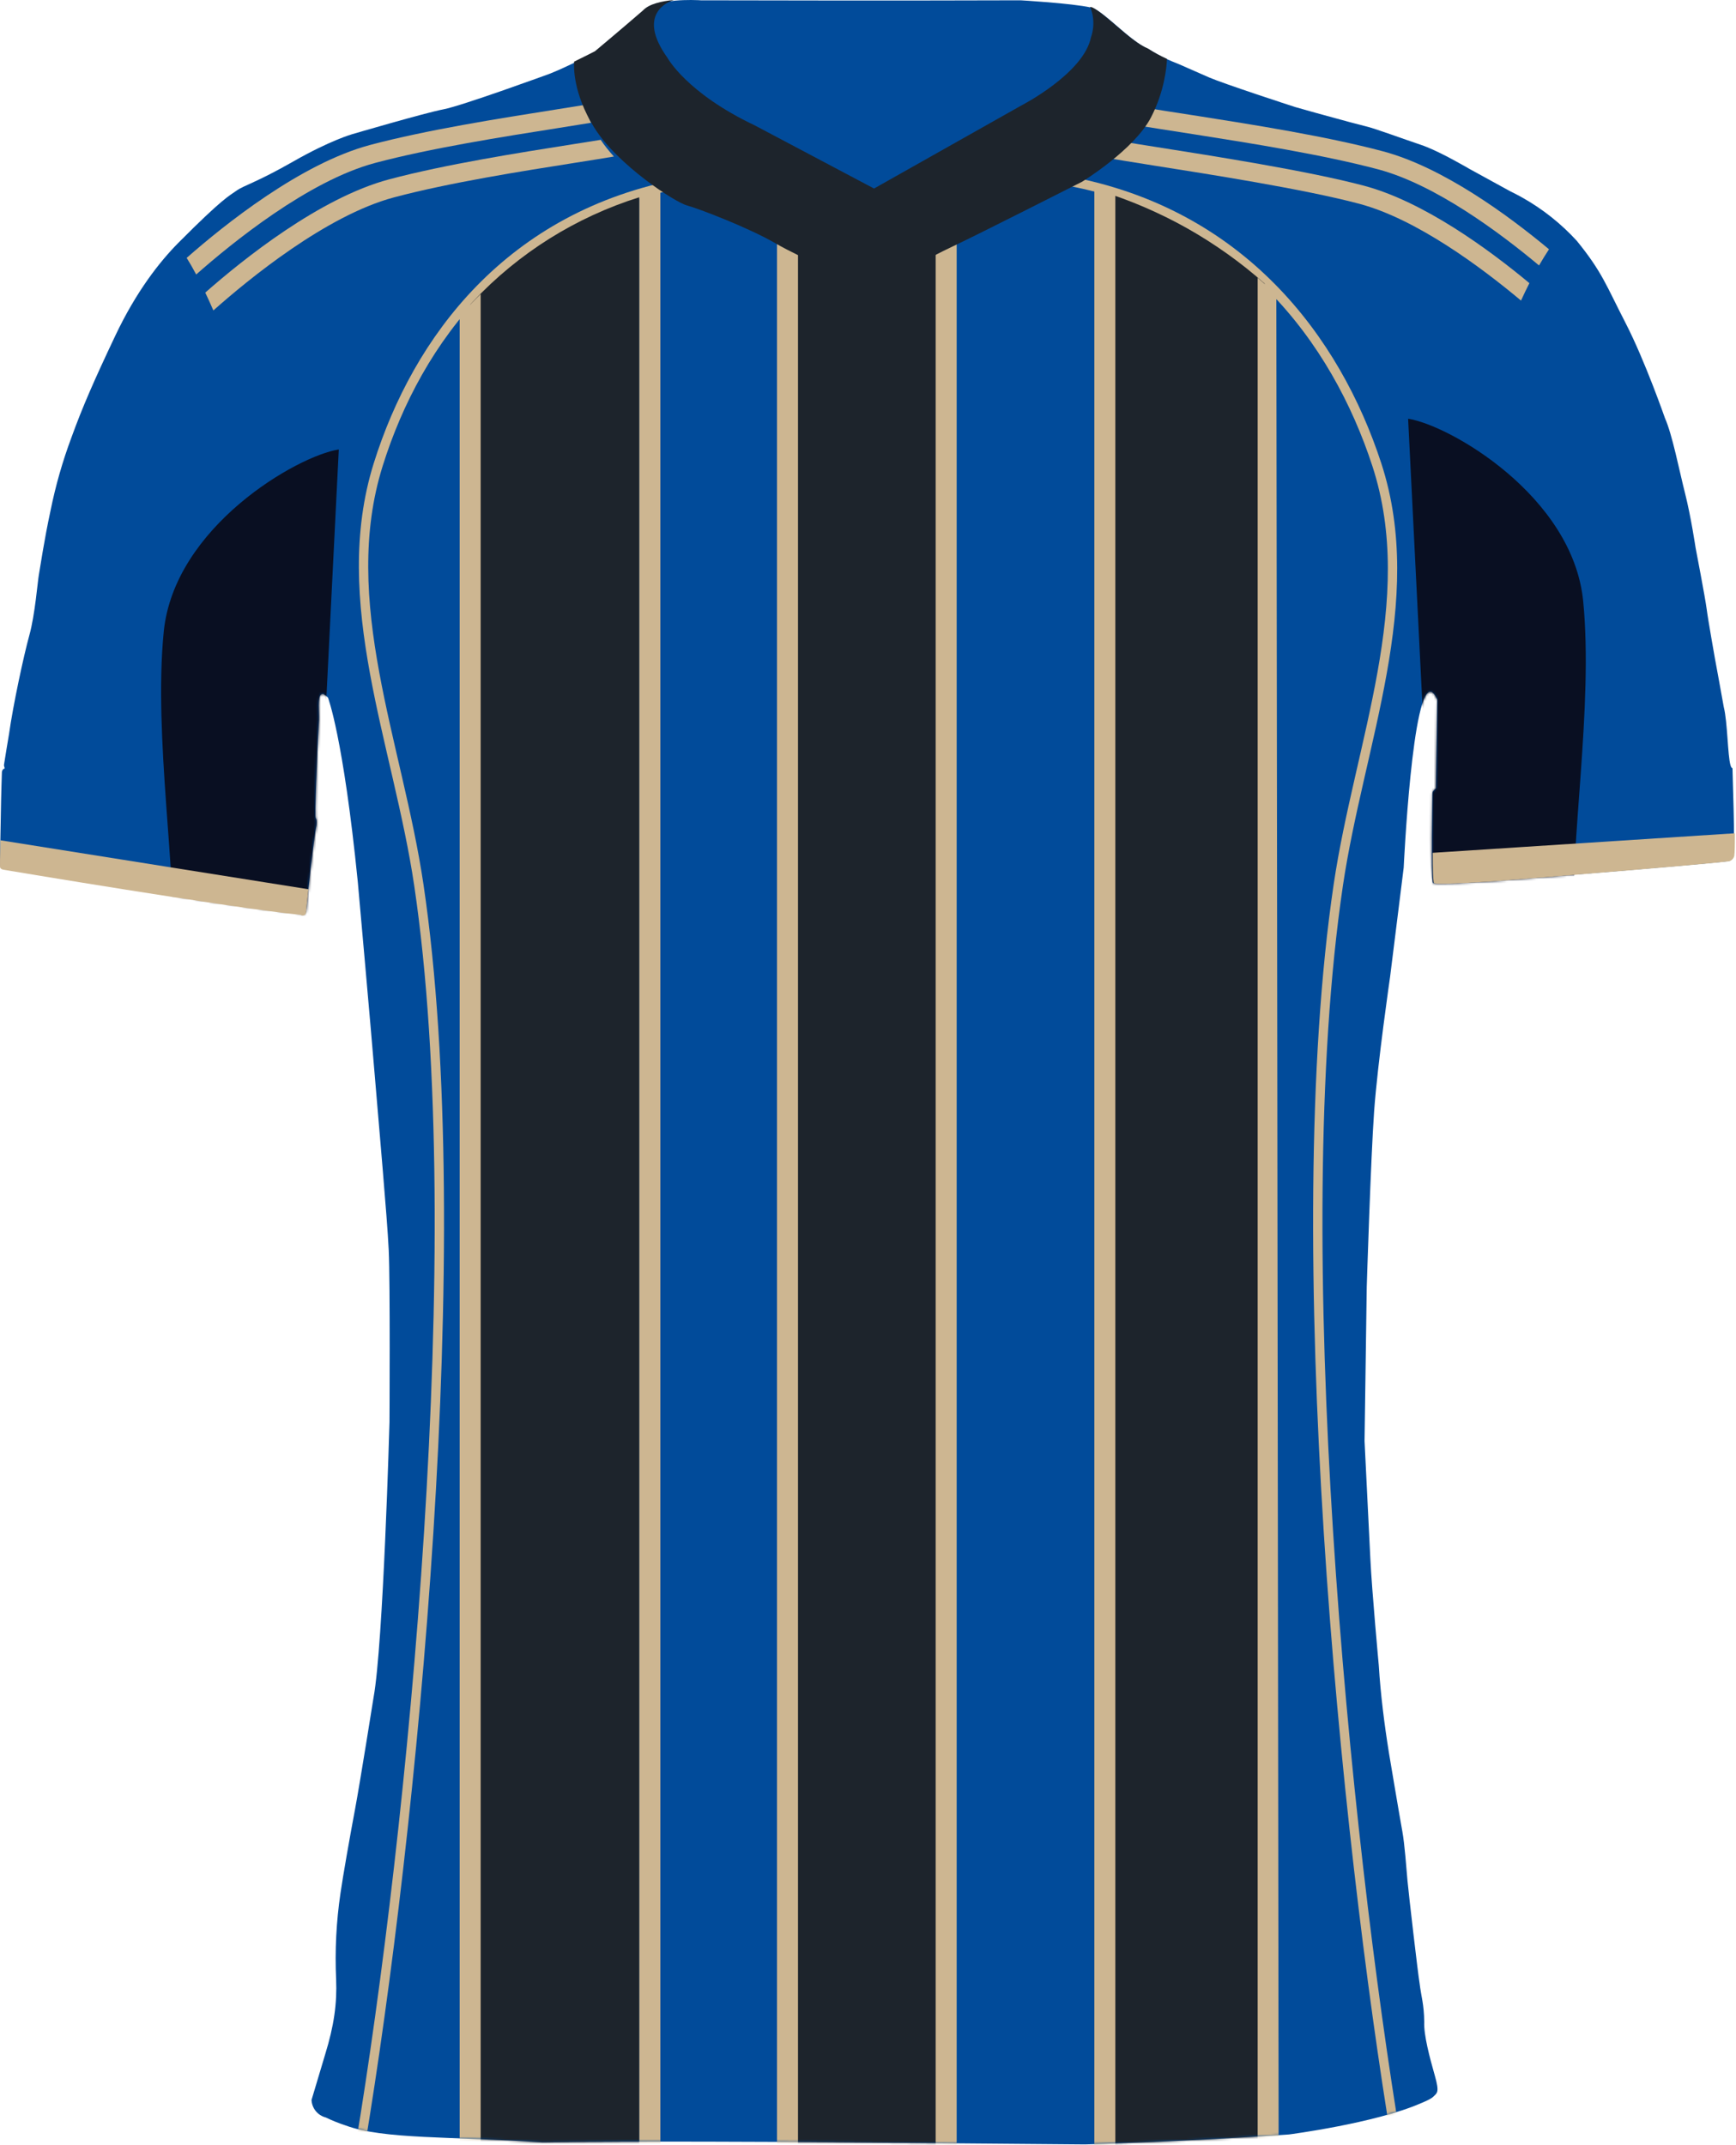
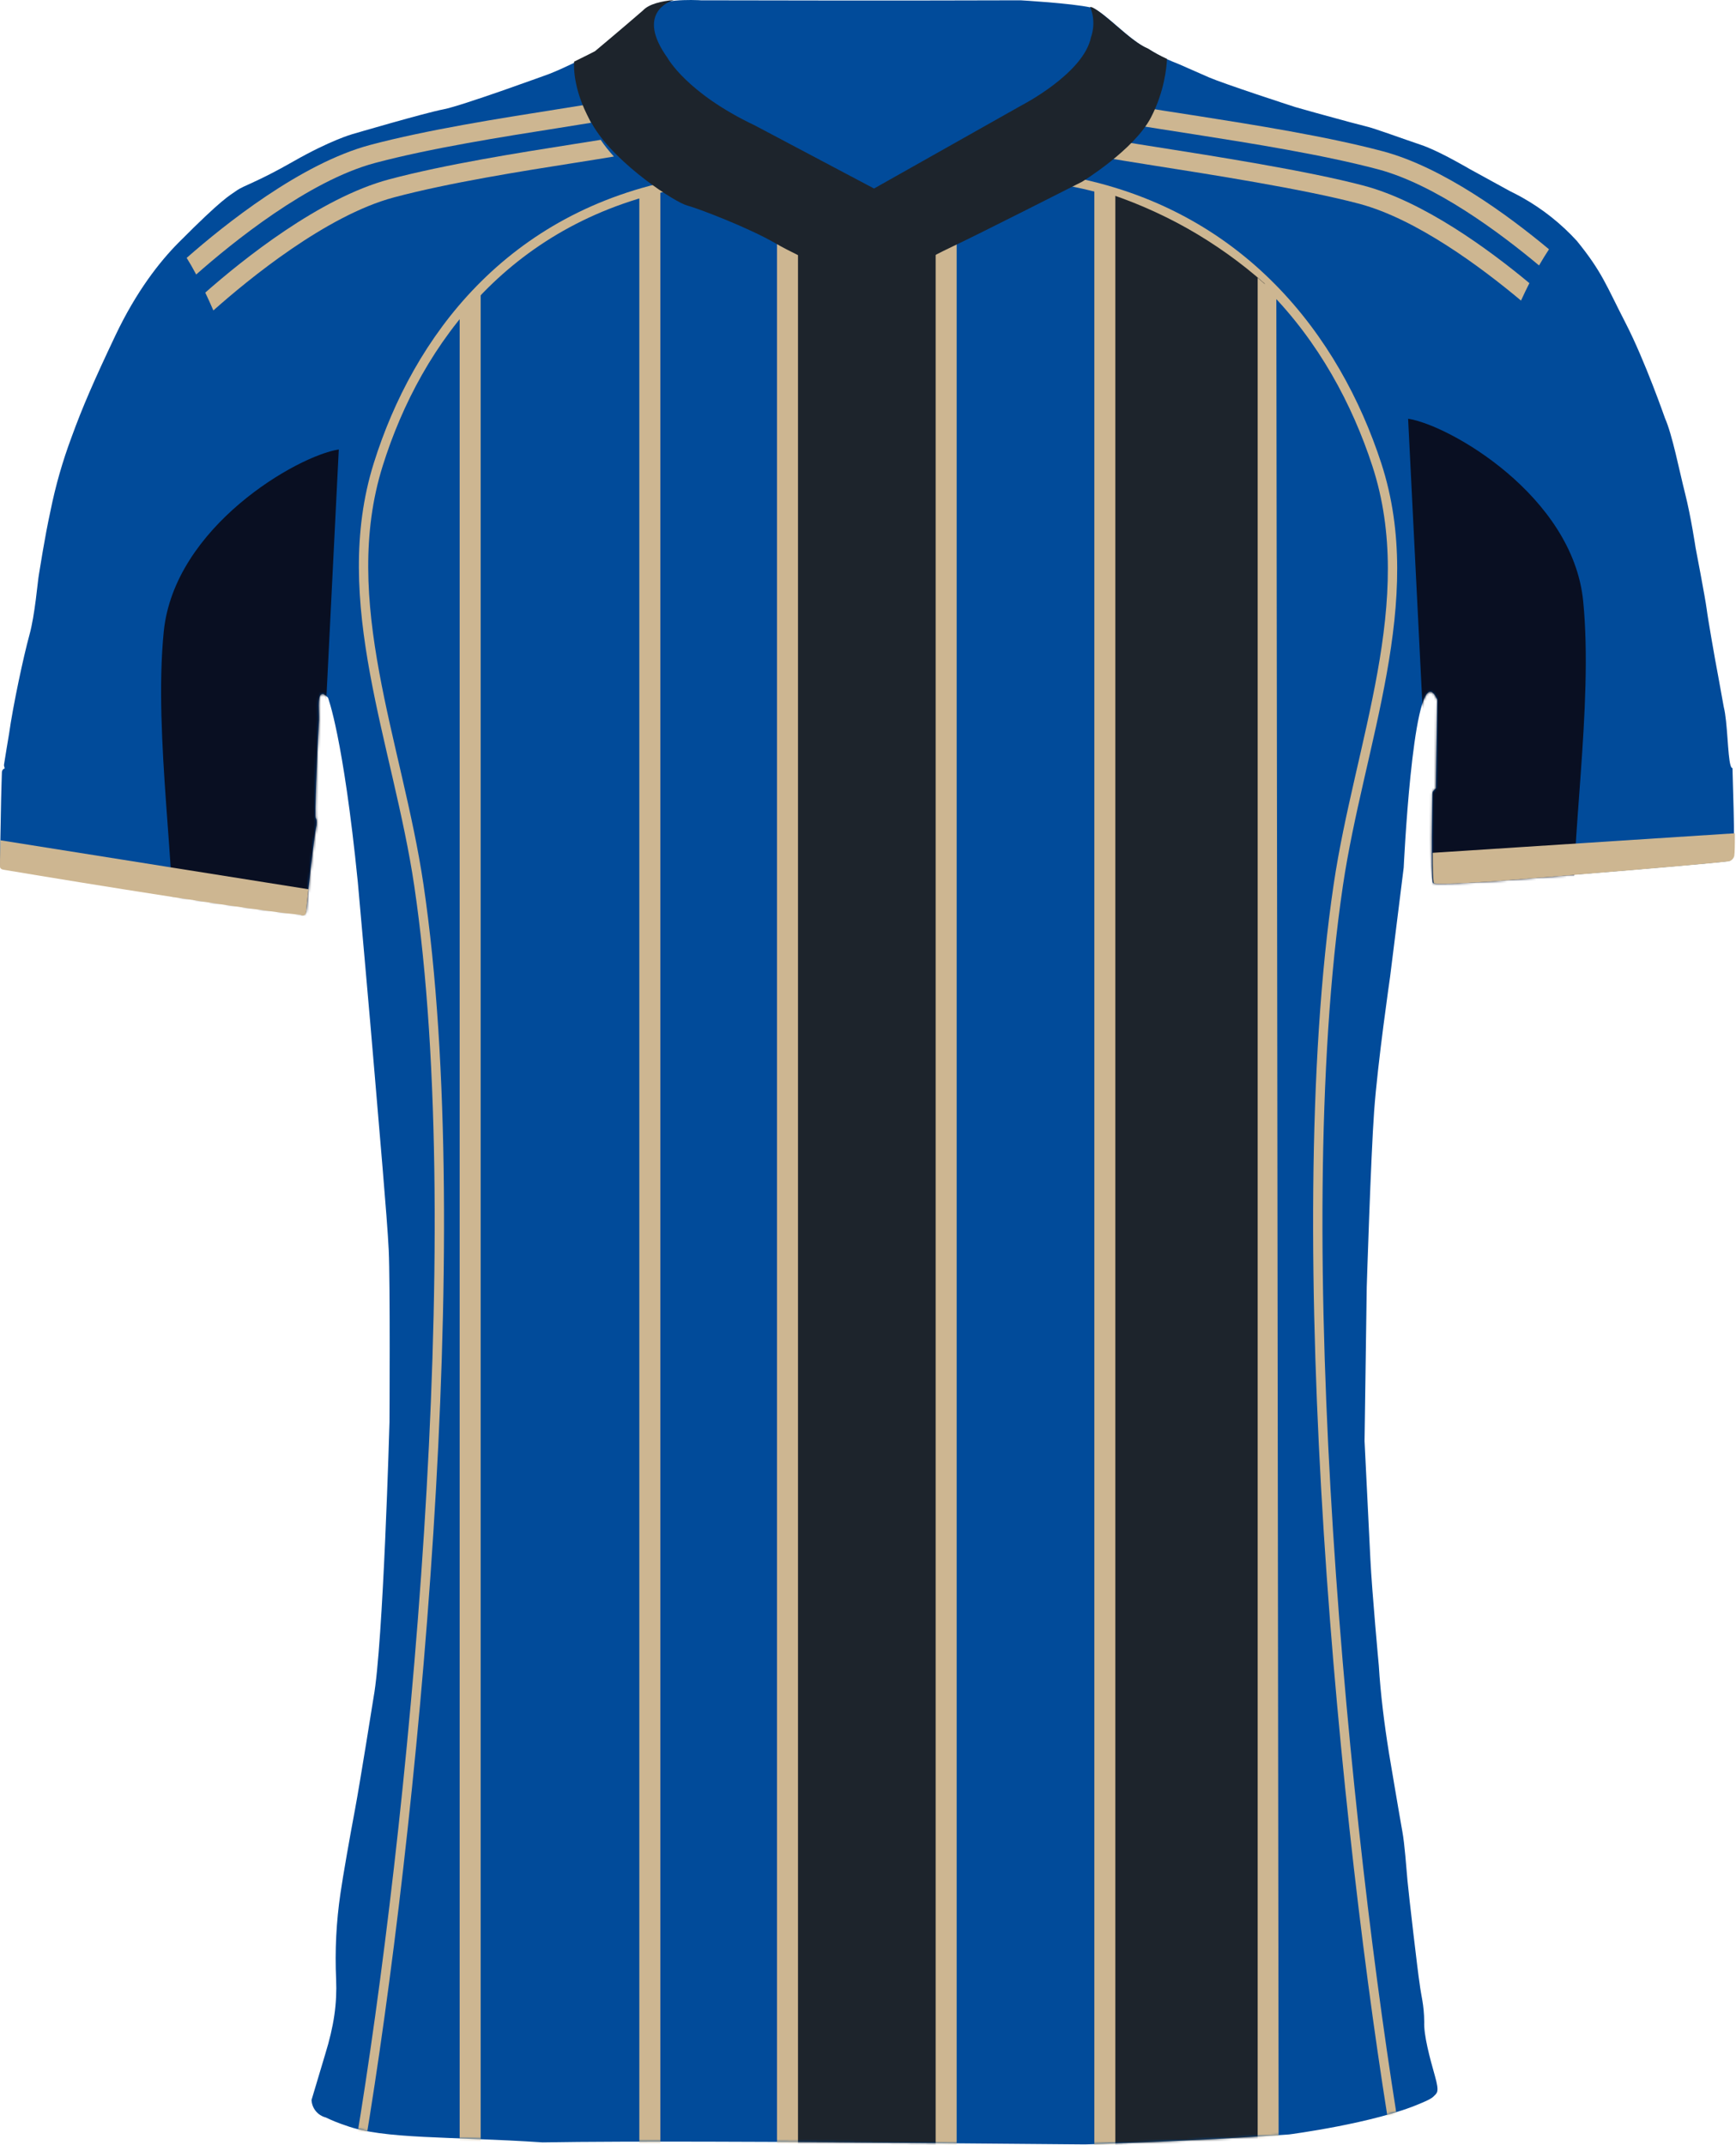
<svg xmlns="http://www.w3.org/2000/svg" width="744" height="919" viewBox="0 0 744 919" fill="none">
  <path d="M742.485 329.08C742.155 329.09 741.885 328.66 741.655 327.89C740.395 323.67 740.395 309.32 738.755 302.89C737.585 296.22 735.005 282.31 735.005 282.31C735.005 282.31 732.005 265.48 731.425 260.89C730.845 256.3 726.675 234.64 726.675 234.64C726.675 234.64 724.675 221.22 722.175 211.39C719.675 201.56 716.715 186.23 713.555 179.14C713.555 179.14 705.005 154.56 696.675 138.39C688.345 122.22 686.675 116.6 675.805 103.22C669.035 95.82 661.145 89.55 652.415 84.65C652.245 84.55 652.085 84.46 651.915 84.37C651.355 84.06 650.795 83.75 650.225 83.46C649.205 82.91 648.175 82.39 647.135 81.89L629.805 72.39C629.805 72.39 627.105 70.79 623.425 68.81C622.985 68.57 622.525 68.32 622.065 68.08C621.765 67.92 621.455 67.76 621.145 67.59C620.975 67.5 620.815 67.42 620.645 67.32C616.755 65.3 612.365 63.19 608.975 62.06C601.225 59.47 589.105 54.97 585.435 54.14C584.445 53.91 581.985 53.27 578.855 52.43L577.775 52.14C569.255 49.85 556.885 46.42 555.185 45.89C552.765 45.14 524.495 35.89 518.245 33.2C511.995 30.51 504.565 27.13 503.975 26.97C502.835 26.53 501.705 26.06 500.585 25.55C497.725 24.26 494.955 22.76 492.315 21.06C492.315 21.06 492.295 21.06 492.295 21.05C491.885 20.88 491.465 20.69 491.045 20.47C490.875 20.38 490.695 20.28 490.515 20.18C490.255 20.04 489.985 19.89 489.715 19.73C489.505 19.6 489.295 19.47 489.075 19.34C488.855 19.2 488.625 19.05 488.395 18.9C488.125 18.72 487.855 18.54 487.585 18.35C487.465 18.27 487.345 18.18 487.225 18.1C486.535 17.61 485.845 17.1 485.145 16.55C485.105 16.52 485.065 16.49 485.015 16.45C484.715 16.22 484.415 15.97 484.105 15.73C483.925 15.58 483.745 15.44 483.565 15.29C483.285 15.06 483.005 14.83 482.725 14.6C482.505 14.42 482.295 14.24 482.075 14.06C481.825 13.85 481.565 13.63 481.315 13.42C481.015 13.16 480.705 12.9 480.405 12.64C480.205 12.47 480.005 12.3 479.815 12.13C479.155 11.57 478.505 11.01 477.855 10.45C477.685 10.3 477.515 10.16 477.345 10.01C477.065 9.77 476.785 9.53 476.515 9.3C476.305 9.12 476.095 8.94 475.885 8.77C475.635 8.56 475.395 8.36 475.155 8.16C474.885 7.93 474.615 7.72 474.345 7.5C474.115 7.31 473.885 7.12 473.655 6.94C473.295 6.65 472.935 6.37 472.585 6.1C472.425 5.98 472.275 5.87 472.115 5.75C471.845 5.55 471.575 5.35 471.315 5.16C471.155 5.05 471.005 4.94 470.855 4.84C470.585 4.65 470.325 4.48 470.065 4.32C469.935 4.24 469.805 4.15 469.675 4.08C469.295 3.85 468.925 3.64 468.575 3.46C468.285 3.39 467.985 3.31 467.655 3.24C459.115 1.36 437.365 0.13 437.365 0.13C437.365 0.13 382.675 0.34 300.365 0.13C300.365 0.13 298.685 0.01 296.175 0C294.225 0 291.775 0.05 289.235 0.29C289.225 0.3 289.215 0.3 289.205 0.3C284.085 0.78 278.605 1.97 276.035 4.76C267.205 12.42 255.495 22.21 255.495 22.21C255.495 22.21 251.475 24.32 246.505 26.72C246.505 26.72 246.505 26.72 246.485 26.72C242.895 28.45 238.815 30.33 235.385 31.67C235.385 31.67 197.975 45.34 190.055 46.84C182.135 48.34 150.885 57.51 150.885 57.51C150.885 57.51 141.465 60.17 125.715 69.17C109.965 78.17 104.515 79.42 101.385 81.67C98.255 83.92 95.715 84.67 76.595 103.88C68.415 112.1 58.385 124.88 49.385 143.88C40.385 162.88 35.385 174.26 30.635 187.38C26.805 197.62 23.795 208.16 21.635 218.88C19.015 230.88 17.135 243.63 16.635 246.38C16.135 249.13 14.995 263.46 12.595 272.09C10.195 280.72 5.595 302.09 3.845 314.63C3.845 314.63 1.905 326.13 1.715 327.63C1.665 328 1.795 328.38 1.885 328.69C2.005 329.12 2.065 329.43 1.565 329.4C1.125 329.73 0.855 330.24 0.815 330.79C0.745 331.73 0.475 342.66 0.475 342.66L0.005 367.67V370.59C0.005 370.59 -0.185 371.81 1.815 372.02C1.815 372.02 3.145 372.24 5.525 372.64C3.905 372.37 2.775 372.18 2.225 372.09C4.685 372.5 17.325 374.61 33.975 377.31C34.135 377.34 34.305 377.36 34.465 377.39C35.035 377.48 35.615 377.58 36.195 377.67C36.335 377.69 36.475 377.72 36.625 377.74C37.215 377.83 37.805 377.93 38.395 378.03C39.685 378.24 40.995 378.45 42.315 378.66C42.425 378.68 42.535 378.7 42.645 378.71C72.925 383.58 111.785 389.6 128.885 391.31H128.865C129.015 391.42 129.175 391.49 129.335 391.53C129.395 391.55 129.455 391.56 129.515 391.57C129.525 391.57 129.535 391.57 129.545 391.57H129.525C129.585 391.57 129.645 391.59 129.705 391.59C129.915 391.6 130.125 391.56 130.325 391.48C130.425 391.44 130.515 391.39 130.605 391.32C130.635 391.3 130.665 391.28 130.695 391.26C130.785 391.19 130.865 391.11 130.935 391.01C131.165 390.71 131.265 390.33 131.215 389.96C131.375 387.43 134.635 357.68 135.635 353.59C135.635 353.59 135.935 351.29 135.335 350.44C135.315 350.4 135.295 350.37 135.265 350.34C134.905 349.96 135.715 324.96 136.715 308.34C136.945 304.57 135.195 293.22 140.555 298.88C140.555 298.88 147.095 315.51 153.345 377.88C153.345 377.88 158.925 440.24 160.595 460.58C162.265 480.92 165.935 521.58 166.595 535.58C167.255 549.58 166.925 609.25 166.925 609.25C166.925 609.25 164.265 704.58 160.095 727.25C160.095 727.25 154.265 764 152.095 775.5C149.925 787 146.925 804.08 145.925 811.08C144.115 823.32 143.485 835.71 144.055 848.08C144.475 858.37 143.155 867.89 139.345 880.2L133.515 899.69C133.675 903.27 136.165 906.32 139.635 907.2C142.385 908.53 145.225 909.67 148.135 910.62C164.285 916.62 192.965 915.24 232.555 917.87C268.555 917.21 346.765 917.74 346.765 917.74L465.055 918.74C465.055 918.74 509.445 917.53 552.445 914.47C552.445 914.47 589.265 909.7 608.945 901.1C608.945 901.1 613.195 899.44 614.355 898.22C615.855 896.64 617.035 896.66 614.915 889.22C612.795 881.78 610.135 871.91 610.385 866.28C610.305 858.64 609.055 855.28 608.385 849.66C607.715 845.85 603.715 811.33 603.215 805.83C602.715 800.33 601.995 789.98 600.995 784.59C599.995 779.2 595.295 751.21 595.295 751.21C593.295 738.75 591.665 725.9 590.915 713.59C590.915 713.59 587.975 681.84 587.295 667.84C586.615 653.84 584.805 617.39 584.805 617.39L585.745 551.39C585.745 551.39 587.485 495.93 588.915 476.06C590.415 455.24 595.745 418.56 595.745 418.56L601.585 371.72C601.585 371.72 605.315 291.97 613.695 296.57C614.425 296.97 615.195 298.01 615.995 299.8L615.395 337.07L615.385 337.8C615.385 337.8 613.905 338.8 613.905 339.95C613.905 341.1 613.165 375.95 614.165 378.32C614.585 378.48 615.785 378.55 617.435 378.56C624.615 378.6 640.515 377.46 640.515 377.46C640.515 377.46 726.225 370.73 740.745 368.94C741.815 368.6 742.635 367.73 742.905 366.64C743.655 361.55 742.495 331.73 742.495 329.07L742.485 329.08ZM129.195 391.48C129.195 391.48 129.215 391.48 129.235 391.49C129.225 391.49 129.215 391.49 129.195 391.48Z" fill="#014B9A" />
  <mask id="mask0_553_2472" style="mask-type:alpha" maskUnits="userSpaceOnUse" x="0" y="0" width="744" height="919">
    <mask id="path-2-inside-1_553_2472" fill="white">
      <path d="M742.485 329.08C742.155 329.09 741.885 328.66 741.655 327.89C740.395 323.67 740.395 309.32 738.755 302.89C737.585 296.22 735.005 282.31 735.005 282.31C735.005 282.31 732.005 265.48 731.425 260.89C730.845 256.3 726.675 234.64 726.675 234.64C726.675 234.64 724.675 221.22 722.175 211.39C719.675 201.56 716.715 186.23 713.555 179.14C713.555 179.14 705.005 154.56 696.675 138.39C688.345 122.22 686.675 116.6 675.805 103.22C669.035 95.82 661.145 89.55 652.415 84.65C652.245 84.55 652.085 84.46 651.915 84.37C651.355 84.06 650.795 83.75 650.225 83.46C649.205 82.91 648.175 82.39 647.135 81.89L629.805 72.39C629.805 72.39 627.105 70.79 623.425 68.81C622.985 68.57 622.525 68.32 622.065 68.08C621.765 67.92 621.455 67.76 621.145 67.59C620.975 67.5 620.815 67.42 620.645 67.32C616.755 65.3 612.365 63.19 608.975 62.06C601.225 59.47 589.105 54.97 585.435 54.14C584.445 53.91 581.985 53.27 578.855 52.43L577.775 52.14C569.255 49.85 556.885 46.42 555.185 45.89C552.765 45.14 524.495 35.89 518.245 33.2C511.995 30.51 504.565 27.13 503.975 26.97C502.835 26.53 501.705 26.06 500.585 25.55C497.725 24.26 494.955 22.76 492.315 21.06C492.315 21.06 492.295 21.06 492.295 21.05C491.885 20.88 491.465 20.69 491.045 20.47C490.875 20.38 490.695 20.28 490.515 20.18C490.255 20.04 489.985 19.89 489.715 19.73C489.505 19.6 489.295 19.47 489.075 19.34C488.855 19.2 488.625 19.05 488.395 18.9C488.125 18.72 487.855 18.54 487.585 18.35C487.465 18.27 487.345 18.18 487.225 18.1C486.535 17.61 485.845 17.1 485.145 16.55C485.105 16.52 485.065 16.49 485.015 16.45C484.715 16.22 484.415 15.97 484.105 15.73C483.925 15.58 483.745 15.44 483.565 15.29C483.285 15.06 483.005 14.83 482.725 14.6C482.505 14.42 482.295 14.24 482.075 14.06C481.825 13.85 481.565 13.63 481.315 13.42C481.015 13.16 480.705 12.9 480.405 12.64C480.205 12.47 480.005 12.3 479.815 12.13C479.155 11.57 478.505 11.01 477.855 10.45C477.685 10.3 477.515 10.16 477.345 10.01C477.065 9.77 476.785 9.53 476.515 9.3C476.305 9.12 476.095 8.94 475.885 8.77C475.635 8.56 475.395 8.36 475.155 8.16C474.885 7.93 474.615 7.72 474.345 7.5C474.115 7.31 473.885 7.12 473.655 6.94C473.295 6.65 472.935 6.37 472.585 6.1C472.425 5.98 472.275 5.87 472.115 5.75C471.845 5.55 471.575 5.35 471.315 5.16C471.155 5.05 471.005 4.94 470.855 4.84C470.585 4.65 470.325 4.48 470.065 4.32C469.935 4.24 469.805 4.15 469.675 4.08C469.295 3.85 468.925 3.64 468.575 3.46C468.285 3.39 467.985 3.31 467.655 3.24C459.115 1.36 437.365 0.13 437.365 0.13C437.365 0.13 382.675 0.34 300.365 0.13C300.365 0.13 298.685 0.01 296.175 0C294.225 0 291.775 0.05 289.235 0.29C289.225 0.3 289.215 0.3 289.205 0.3C284.085 0.78 278.605 1.97 276.035 4.76C267.205 12.42 255.495 22.21 255.495 22.21C255.495 22.21 251.475 24.32 246.505 26.72C246.505 26.72 246.505 26.72 246.485 26.72C242.895 28.45 238.815 30.33 235.385 31.67C235.385 31.67 197.975 45.34 190.055 46.84C182.135 48.34 150.885 57.51 150.885 57.51C150.885 57.51 141.465 60.17 125.715 69.17C109.965 78.17 104.515 79.42 101.385 81.67C98.255 83.92 95.715 84.67 76.595 103.88C68.415 112.1 58.385 124.88 49.385 143.88C40.385 162.88 35.385 174.26 30.635 187.38C26.805 197.62 23.795 208.16 21.635 218.88C19.015 230.88 17.135 243.63 16.635 246.38C16.135 249.13 14.995 263.46 12.595 272.09C10.195 280.72 5.595 302.09 3.845 314.63C3.845 314.63 1.905 326.13 1.715 327.63C1.665 328 1.795 328.38 1.885 328.69C2.005 329.12 2.065 329.43 1.565 329.4C1.125 329.73 0.855 330.24 0.815 330.79C0.745 331.73 0.475 342.66 0.475 342.66L0.005 367.67V370.59C0.005 370.59 -0.185 371.81 1.815 372.02C1.815 372.02 3.145 372.24 5.525 372.64C3.905 372.37 2.775 372.18 2.225 372.09C4.685 372.5 17.325 374.61 33.975 377.31C34.135 377.34 34.305 377.36 34.465 377.39C35.035 377.48 35.615 377.58 36.195 377.67C36.335 377.69 36.475 377.72 36.625 377.74C37.215 377.83 37.805 377.93 38.395 378.03C39.685 378.24 40.995 378.45 42.315 378.66C42.425 378.68 42.535 378.7 42.645 378.71C72.925 383.58 111.785 389.6 128.885 391.31H128.865C129.015 391.42 129.175 391.49 129.335 391.53C129.395 391.55 129.455 391.56 129.515 391.57C129.525 391.57 129.535 391.57 129.545 391.57H129.525C129.585 391.57 129.645 391.59 129.705 391.59C129.915 391.6 130.125 391.56 130.325 391.48C130.425 391.44 130.515 391.39 130.605 391.32C130.635 391.3 130.665 391.28 130.695 391.26C130.785 391.19 130.865 391.11 130.935 391.01C131.165 390.71 131.265 390.33 131.215 389.96C131.375 387.43 134.635 357.68 135.635 353.59C135.635 353.59 135.935 351.29 135.335 350.44C135.315 350.4 135.295 350.37 135.265 350.34C134.905 349.96 135.715 324.96 136.715 308.34C136.945 304.57 135.195 293.22 140.555 298.88C140.555 298.88 147.095 315.51 153.345 377.88C153.345 377.88 158.925 440.24 160.595 460.58C162.265 480.92 165.935 521.58 166.595 535.58C167.255 549.58 166.925 609.25 166.925 609.25C166.925 609.25 164.265 704.58 160.095 727.25C160.095 727.25 154.265 764 152.095 775.5C149.925 787 146.925 804.08 145.925 811.08C144.115 823.32 143.485 835.71 144.055 848.08C144.475 858.37 143.155 867.89 139.345 880.2L133.515 899.69C133.675 903.27 136.165 906.32 139.635 907.2C142.385 908.53 145.225 909.67 148.135 910.62C164.285 916.62 192.965 915.24 232.555 917.87C268.555 917.21 346.765 917.74 346.765 917.74L465.055 918.74C465.055 918.74 509.445 917.53 552.445 914.47C552.445 914.47 589.265 909.7 608.945 901.1C608.945 901.1 613.195 899.44 614.355 898.22C615.855 896.64 617.035 896.66 614.915 889.22C612.795 881.78 610.135 871.91 610.385 866.28C610.305 858.64 609.055 855.28 608.385 849.66C607.715 845.85 603.715 811.33 603.215 805.83C602.715 800.33 601.995 789.98 600.995 784.59C599.995 779.2 595.295 751.21 595.295 751.21C593.295 738.75 591.665 725.9 590.915 713.59C590.915 713.59 587.975 681.84 587.295 667.84C586.615 653.84 584.805 617.39 584.805 617.39L585.745 551.39C585.745 551.39 587.485 495.93 588.915 476.06C590.415 455.24 595.745 418.56 595.745 418.56L601.585 371.72C601.585 371.72 605.315 291.97 613.695 296.57C614.425 296.97 615.195 298.01 615.995 299.8L615.395 337.07L615.385 337.8C615.385 337.8 613.905 338.8 613.905 339.95C613.905 341.1 613.165 375.95 614.165 378.32C614.585 378.48 615.785 378.55 617.435 378.56C624.615 378.6 640.515 377.46 640.515 377.46C640.515 377.46 726.225 370.73 740.745 368.94C741.815 368.6 742.635 367.73 742.905 366.64C743.655 361.55 742.495 331.73 742.495 329.07L742.485 329.08ZM129.195 391.48C129.195 391.48 129.215 391.48 129.235 391.49C129.225 391.49 129.215 391.49 129.195 391.48Z" />
    </mask>
    <path d="M742.485 329.08C742.155 329.09 741.885 328.66 741.655 327.89C740.395 323.67 740.395 309.32 738.755 302.89C737.585 296.22 735.005 282.31 735.005 282.31C735.005 282.31 732.005 265.48 731.425 260.89C730.845 256.3 726.675 234.64 726.675 234.64C726.675 234.64 724.675 221.22 722.175 211.39C719.675 201.56 716.715 186.23 713.555 179.14C713.555 179.14 705.005 154.56 696.675 138.39C688.345 122.22 686.675 116.6 675.805 103.22C669.035 95.82 661.145 89.55 652.415 84.65C652.245 84.55 652.085 84.46 651.915 84.37C651.355 84.06 650.795 83.75 650.225 83.46C649.205 82.91 648.175 82.39 647.135 81.89L629.805 72.39C629.805 72.39 627.105 70.79 623.425 68.81C622.985 68.57 622.525 68.32 622.065 68.08C621.765 67.92 621.455 67.76 621.145 67.59C620.975 67.5 620.815 67.42 620.645 67.32C616.755 65.3 612.365 63.19 608.975 62.06C601.225 59.47 589.105 54.97 585.435 54.14C584.445 53.91 581.985 53.27 578.855 52.43L577.775 52.14C569.255 49.85 556.885 46.42 555.185 45.89C552.765 45.14 524.495 35.89 518.245 33.2C511.995 30.51 504.565 27.13 503.975 26.97C502.835 26.53 501.705 26.06 500.585 25.55C497.725 24.26 494.955 22.76 492.315 21.06C492.315 21.06 492.295 21.06 492.295 21.05C491.885 20.88 491.465 20.69 491.045 20.47C490.875 20.38 490.695 20.28 490.515 20.18C490.255 20.04 489.985 19.89 489.715 19.73C489.505 19.6 489.295 19.47 489.075 19.34C488.855 19.2 488.625 19.05 488.395 18.9C488.125 18.72 487.855 18.54 487.585 18.35C487.465 18.27 487.345 18.18 487.225 18.1C486.535 17.61 485.845 17.1 485.145 16.55C485.105 16.52 485.065 16.49 485.015 16.45C484.715 16.22 484.415 15.97 484.105 15.73C483.925 15.58 483.745 15.44 483.565 15.29C483.285 15.06 483.005 14.83 482.725 14.6C482.505 14.42 482.295 14.24 482.075 14.06C481.825 13.85 481.565 13.63 481.315 13.42C481.015 13.16 480.705 12.9 480.405 12.64C480.205 12.47 480.005 12.3 479.815 12.13C479.155 11.57 478.505 11.01 477.855 10.45C477.685 10.3 477.515 10.16 477.345 10.01C477.065 9.77 476.785 9.53 476.515 9.3C476.305 9.12 476.095 8.94 475.885 8.77C475.635 8.56 475.395 8.36 475.155 8.16C474.885 7.93 474.615 7.72 474.345 7.5C474.115 7.31 473.885 7.12 473.655 6.94C473.295 6.65 472.935 6.37 472.585 6.1C472.425 5.98 472.275 5.87 472.115 5.75C471.845 5.55 471.575 5.35 471.315 5.16C471.155 5.05 471.005 4.94 470.855 4.84C470.585 4.65 470.325 4.48 470.065 4.32C469.935 4.24 469.805 4.15 469.675 4.08C469.295 3.85 468.925 3.64 468.575 3.46C468.285 3.39 467.985 3.31 467.655 3.24C459.115 1.36 437.365 0.13 437.365 0.13C437.365 0.13 382.675 0.34 300.365 0.13C300.365 0.13 298.685 0.01 296.175 0C294.225 0 291.775 0.05 289.235 0.29C289.225 0.3 289.215 0.3 289.205 0.3C284.085 0.78 278.605 1.97 276.035 4.76C267.205 12.42 255.495 22.21 255.495 22.21C255.495 22.21 251.475 24.32 246.505 26.72C246.505 26.72 246.505 26.72 246.485 26.72C242.895 28.45 238.815 30.33 235.385 31.67C235.385 31.67 197.975 45.34 190.055 46.84C182.135 48.34 150.885 57.51 150.885 57.51C150.885 57.51 141.465 60.17 125.715 69.17C109.965 78.17 104.515 79.42 101.385 81.67C98.255 83.92 95.715 84.67 76.595 103.88C68.415 112.1 58.385 124.88 49.385 143.88C40.385 162.88 35.385 174.26 30.635 187.38C26.805 197.62 23.795 208.16 21.635 218.88C19.015 230.88 17.135 243.63 16.635 246.38C16.135 249.13 14.995 263.46 12.595 272.09C10.195 280.72 5.595 302.09 3.845 314.63C3.845 314.63 1.905 326.13 1.715 327.63C1.665 328 1.795 328.38 1.885 328.69C2.005 329.12 2.065 329.43 1.565 329.4C1.125 329.73 0.855 330.24 0.815 330.79C0.745 331.73 0.475 342.66 0.475 342.66L0.005 367.67V370.59C0.005 370.59 -0.185 371.81 1.815 372.02C1.815 372.02 3.145 372.24 5.525 372.64C3.905 372.37 2.775 372.18 2.225 372.09C4.685 372.5 17.325 374.61 33.975 377.31C34.135 377.34 34.305 377.36 34.465 377.39C35.035 377.48 35.615 377.58 36.195 377.67C36.335 377.69 36.475 377.72 36.625 377.74C37.215 377.83 37.805 377.93 38.395 378.03C39.685 378.24 40.995 378.45 42.315 378.66C42.425 378.68 42.535 378.7 42.645 378.71C72.925 383.58 111.785 389.6 128.885 391.31H128.865C129.015 391.42 129.175 391.49 129.335 391.53C129.395 391.55 129.455 391.56 129.515 391.57C129.525 391.57 129.535 391.57 129.545 391.57H129.525C129.585 391.57 129.645 391.59 129.705 391.59C129.915 391.6 130.125 391.56 130.325 391.48C130.425 391.44 130.515 391.39 130.605 391.32C130.635 391.3 130.665 391.28 130.695 391.26C130.785 391.19 130.865 391.11 130.935 391.01C131.165 390.71 131.265 390.33 131.215 389.96C131.375 387.43 134.635 357.68 135.635 353.59C135.635 353.59 135.935 351.29 135.335 350.44C135.315 350.4 135.295 350.37 135.265 350.34C134.905 349.96 135.715 324.96 136.715 308.34C136.945 304.57 135.195 293.22 140.555 298.88C140.555 298.88 147.095 315.51 153.345 377.88C153.345 377.88 158.925 440.24 160.595 460.58C162.265 480.92 165.935 521.58 166.595 535.58C167.255 549.58 166.925 609.25 166.925 609.25C166.925 609.25 164.265 704.58 160.095 727.25C160.095 727.25 154.265 764 152.095 775.5C149.925 787 146.925 804.08 145.925 811.08C144.115 823.32 143.485 835.71 144.055 848.08C144.475 858.37 143.155 867.89 139.345 880.2L133.515 899.69C133.675 903.27 136.165 906.32 139.635 907.2C142.385 908.53 145.225 909.67 148.135 910.62C164.285 916.62 192.965 915.24 232.555 917.87C268.555 917.21 346.765 917.74 346.765 917.74L465.055 918.74C465.055 918.74 509.445 917.53 552.445 914.47C552.445 914.47 589.265 909.7 608.945 901.1C608.945 901.1 613.195 899.44 614.355 898.22C615.855 896.64 617.035 896.66 614.915 889.22C612.795 881.78 610.135 871.91 610.385 866.28C610.305 858.64 609.055 855.28 608.385 849.66C607.715 845.85 603.715 811.33 603.215 805.83C602.715 800.33 601.995 789.98 600.995 784.59C599.995 779.2 595.295 751.21 595.295 751.21C593.295 738.75 591.665 725.9 590.915 713.59C590.915 713.59 587.975 681.84 587.295 667.84C586.615 653.84 584.805 617.39 584.805 617.39L585.745 551.39C585.745 551.39 587.485 495.93 588.915 476.06C590.415 455.24 595.745 418.56 595.745 418.56L601.585 371.72C601.585 371.72 605.315 291.97 613.695 296.57C614.425 296.97 615.195 298.01 615.995 299.8L615.395 337.07L615.385 337.8C615.385 337.8 613.905 338.8 613.905 339.95C613.905 341.1 613.165 375.95 614.165 378.32C614.585 378.48 615.785 378.55 617.435 378.56C624.615 378.6 640.515 377.46 640.515 377.46C640.515 377.46 726.225 370.73 740.745 368.94C741.815 368.6 742.635 367.73 742.905 366.64C743.655 361.55 742.495 331.73 742.495 329.07L742.485 329.08ZM129.195 391.48C129.195 391.48 129.215 391.48 129.235 391.49C129.225 391.49 129.215 391.49 129.195 391.48Z" fill="#CDB691" stroke="#191A1F" stroke-width="2" mask="url(#path-2-inside-1_553_2472)" />
  </mask>
  <g mask="url(#mask0_553_2472)">
    <path d="M154.427 919C176.5 786.431 202.117 531.812 179.511 379.203C170.515 318.469 143.738 257.609 162.1 199.022C178.87 145.517 218.347 92.25 292.501 78.5" stroke="#CDB691" stroke-width="4" />
    <path d="M598.634 919C576.562 786.431 550.945 531.812 573.55 379.203C582.547 318.469 609.116 257.51 590.09 199.135C572.508 145.19 531.859 91.288 457.5 77.5" stroke="#CDB691" stroke-width="4" />
  </g>
  <mask id="mask1_553_2472" style="mask-type:alpha" maskUnits="userSpaceOnUse" x="0" y="0" width="744" height="919">
    <path d="M742.485 329.08C742.155 329.09 741.885 328.66 741.655 327.89C740.395 323.67 740.395 309.32 738.755 302.89C737.585 296.22 735.005 282.31 735.005 282.31C735.005 282.31 732.005 265.48 731.425 260.89C730.845 256.3 726.675 234.64 726.675 234.64C726.675 234.64 724.675 221.22 722.175 211.39C719.675 201.56 716.715 186.23 713.555 179.14C713.555 179.14 705.005 154.56 696.675 138.39C688.345 122.22 686.675 116.6 675.805 103.22C669.035 95.82 661.145 89.55 652.415 84.65C652.245 84.55 652.085 84.46 651.915 84.37C651.355 84.06 650.795 83.75 650.225 83.46C649.205 82.91 648.175 82.39 647.135 81.89L629.805 72.39C629.805 72.39 627.105 70.79 623.425 68.81C622.985 68.57 622.525 68.32 622.065 68.08C621.765 67.92 621.455 67.76 621.145 67.59C620.975 67.5 620.815 67.42 620.645 67.32C616.755 65.3 612.365 63.19 608.975 62.06C601.225 59.47 589.105 54.97 585.435 54.14C584.445 53.91 581.985 53.27 578.855 52.43L577.775 52.14C569.255 49.85 556.885 46.42 555.185 45.89C552.765 45.14 524.495 35.89 518.245 33.2C511.995 30.51 504.565 27.13 503.975 26.97C502.835 26.53 501.705 26.06 500.585 25.55C497.725 24.26 494.955 22.76 492.315 21.06C492.315 21.06 492.295 21.06 492.295 21.05C491.885 20.88 491.465 20.69 491.045 20.47C490.875 20.38 490.695 20.28 490.515 20.18C490.255 20.04 489.985 19.89 489.715 19.73C489.505 19.6 489.295 19.47 489.075 19.34C488.855 19.2 488.625 19.05 488.395 18.9C488.125 18.72 487.855 18.54 487.585 18.35C487.465 18.27 487.345 18.18 487.225 18.1C486.535 17.61 485.845 17.1 485.145 16.55C485.105 16.52 485.065 16.49 485.015 16.45C484.715 16.22 484.415 15.97 484.105 15.73C483.925 15.58 483.745 15.44 483.565 15.29C483.285 15.06 483.005 14.83 482.725 14.6C482.505 14.42 482.295 14.24 482.075 14.06C481.825 13.85 481.565 13.63 481.315 13.42C481.015 13.16 480.705 12.9 480.405 12.64C480.205 12.47 480.005 12.3 479.815 12.13C479.155 11.57 478.505 11.01 477.855 10.45C477.685 10.3 477.515 10.16 477.345 10.01C477.065 9.77 476.785 9.53 476.515 9.3C476.305 9.12 476.095 8.94 475.885 8.77C475.635 8.56 475.395 8.36 475.155 8.16C474.885 7.93 474.615 7.72 474.345 7.5C474.115 7.31 473.885 7.12 473.655 6.94C473.295 6.65 472.935 6.37 472.585 6.1C472.425 5.98 472.275 5.87 472.115 5.75C471.845 5.55 471.575 5.35 471.315 5.16C471.155 5.05 471.005 4.94 470.855 4.84C470.585 4.65 470.325 4.48 470.065 4.32C469.935 4.24 469.805 4.15 469.675 4.08C469.295 3.85 468.925 3.64 468.575 3.46C468.285 3.39 467.985 3.31 467.655 3.24C459.115 1.36 437.365 0.13 437.365 0.13C437.365 0.13 382.675 0.34 300.365 0.13C300.365 0.13 298.685 0.01 296.175 0C294.225 0 291.775 0.05 289.235 0.29C289.225 0.3 289.215 0.3 289.205 0.3C284.085 0.78 278.605 1.97 276.035 4.76C267.205 12.42 255.495 22.21 255.495 22.21C255.495 22.21 251.475 24.32 246.505 26.72C246.505 26.72 246.505 26.72 246.485 26.72C242.895 28.45 238.815 30.33 235.385 31.67C235.385 31.67 197.975 45.34 190.055 46.84C182.135 48.34 150.885 57.51 150.885 57.51C150.885 57.51 141.465 60.17 125.715 69.17C109.965 78.17 104.515 79.42 101.385 81.67C98.255 83.92 95.715 84.67 76.595 103.88C68.415 112.1 58.385 124.88 49.385 143.88C40.385 162.88 35.385 174.26 30.635 187.38C26.805 197.62 23.795 208.16 21.635 218.88C19.015 230.88 17.135 243.63 16.635 246.38C16.135 249.13 14.995 263.46 12.595 272.09C10.195 280.72 5.595 302.09 3.845 314.63C3.845 314.63 1.905 326.13 1.715 327.63C1.665 328 1.795 328.38 1.885 328.69C2.005 329.12 2.065 329.43 1.565 329.4C1.125 329.73 0.855 330.24 0.815 330.79C0.745 331.73 0.475 342.66 0.475 342.66L0.005 367.67V370.59C0.005 370.59 -0.185 371.81 1.815 372.02C1.815 372.02 3.145 372.24 5.525 372.64C3.905 372.37 2.775 372.18 2.225 372.09C4.685 372.5 17.325 374.61 33.975 377.31C34.135 377.34 34.305 377.36 34.465 377.39C35.035 377.48 35.615 377.58 36.195 377.67C36.335 377.69 36.475 377.72 36.625 377.74C37.215 377.83 37.805 377.93 38.395 378.03C39.685 378.24 40.995 378.45 42.315 378.66C42.425 378.68 42.535 378.7 42.645 378.71C72.925 383.58 111.785 389.6 128.885 391.31H128.865C129.015 391.42 129.175 391.49 129.335 391.53C129.395 391.55 129.455 391.56 129.515 391.57C129.525 391.57 129.535 391.57 129.545 391.57H129.525C129.585 391.57 129.645 391.59 129.705 391.59C129.915 391.6 130.125 391.56 130.325 391.48C130.425 391.44 130.515 391.39 130.605 391.32C130.635 391.3 130.665 391.28 130.695 391.26C130.785 391.19 130.865 391.11 130.935 391.01C131.165 390.71 131.265 390.33 131.215 389.96C131.375 387.43 134.635 357.68 135.635 353.59C135.635 353.59 135.935 351.29 135.335 350.44C135.315 350.4 135.295 350.37 135.265 350.34C134.905 349.96 135.715 324.96 136.715 308.34C136.945 304.57 135.195 293.22 140.555 298.88C140.555 298.88 147.095 315.51 153.345 377.88C153.345 377.88 158.925 440.24 160.595 460.58C162.265 480.92 165.935 521.58 166.595 535.58C167.255 549.58 166.925 609.25 166.925 609.25C166.925 609.25 164.265 704.58 160.095 727.25C160.095 727.25 154.265 764 152.095 775.5C149.925 787 146.925 804.08 145.925 811.08C144.115 823.32 143.485 835.71 144.055 848.08C144.475 858.37 143.155 867.89 139.345 880.2L133.515 899.69C133.675 903.27 136.165 906.32 139.635 907.2C142.385 908.53 145.225 909.67 148.135 910.62C164.285 916.62 192.965 915.24 232.555 917.87C268.555 917.21 346.765 917.74 346.765 917.74L465.055 918.74C465.055 918.74 509.445 917.53 552.445 914.47C552.445 914.47 589.265 909.7 608.945 901.1C608.945 901.1 613.195 899.44 614.355 898.22C615.855 896.64 617.035 896.66 614.915 889.22C612.795 881.78 610.135 871.91 610.385 866.28C610.305 858.64 609.055 855.28 608.385 849.66C607.715 845.85 603.715 811.33 603.215 805.83C602.715 800.33 601.995 789.98 600.995 784.59C599.995 779.2 595.295 751.21 595.295 751.21C593.295 738.75 591.665 725.9 590.915 713.59C590.915 713.59 587.975 681.84 587.295 667.84C586.615 653.84 584.805 617.39 584.805 617.39L585.745 551.39C585.745 551.39 587.485 495.93 588.915 476.06C590.415 455.24 595.745 418.56 595.745 418.56L601.585 371.72C601.585 371.72 605.315 291.97 613.695 296.57C614.425 296.97 615.195 298.01 615.995 299.8L615.395 337.07L615.385 337.8C615.385 337.8 613.905 338.8 613.905 339.95C613.905 341.1 613.165 375.95 614.165 378.32C614.585 378.48 615.785 378.55 617.435 378.56C624.615 378.6 640.515 377.46 640.515 377.46C640.515 377.46 726.225 370.73 740.745 368.94C741.815 368.6 742.635 367.73 742.905 366.64C743.655 361.55 742.495 331.73 742.495 329.07L742.485 329.08ZM129.195 391.48C129.195 391.48 129.215 391.48 129.235 391.49C129.225 391.49 129.215 391.49 129.195 391.48Z" fill="#DDA95A" />
  </mask>
  <g mask="url(#mask1_553_2472)">
    <path d="M603.477 179.397L613.786 385.742L674.767 395.316C672.511 363.561 682.972 302.485 678.5 257.5C674.027 212.515 621.257 182.128 603.477 179.397Z" fill="#090F22" />
    <path d="M145.195 192.565L134.885 398.91L73.905 408.484C76.161 376.729 65.7 315.653 70.172 270.668C74.644 225.683 127.414 195.295 145.195 192.565Z" fill="#090F22" />
  </g>
  <path d="M132.182 380.98C131.638 385.912 131.238 389.778 131.185 390.622C131.235 390.992 131.135 391.373 130.905 391.673C130.425 392.313 129.515 392.443 128.875 391.963C98.875 388.963 1.814 372.673 1.814 372.673C-0.185 372.463 0.005 371.242 0.005 371.242V368.322L0.15 360L132.182 380.98Z" fill="#CDB691" />
  <path d="M743.502 357C743.535 361.504 743.484 365.187 743.262 366.696C742.992 367.786 742.172 368.656 741.102 368.996C726.582 370.786 640.871 377.517 640.871 377.517C640.748 377.525 616.776 379.235 614.521 378.377C614.144 377.483 614.015 371.963 614 365.374L743.502 357Z" fill="#CDB691" />
  <path d="M238.91 54.91C244.91 53.97 249.61 53.22 253.29 52.6C251.97 49.89 250.97 47.34 250.22 45C246.35 45.64 241.98 46.33 237.67 47.01C214.52 50.66 182.81 55.66 158.67 62.09C128.96 70.01 96.17 96.27 80 110.49C81.36 112.66 82.72 115.04 84.08 117.6C99.31 104.15 132.14 77.45 160.73 69.82C184.47 63.49 215.93 58.53 238.91 54.91Z" fill="#CDB691" />
  <path d="M247.011 69.66C253.971 68.56 259.181 67.73 263.101 67.06C260.981 64.72 259.051 62.32 257.441 59.91C253.791 60.5 249.751 61.14 245.761 61.76C222.611 65.41 190.901 70.41 166.771 76.84C136.981 84.78 104.091 111.16 87.971 125.36C89.131 127.8 90.291 130.35 91.441 133.01C106.321 119.79 139.761 92.32 168.831 84.57C192.561 78.24 224.031 73.28 247.011 69.66Z" fill="#CDB691" />
  <path d="M592.709 64.831C568.579 58.401 536.869 53.401 513.729 49.751C508.329 48.901 492.979 46.551 488.479 45.801C487.639 48.081 486.619 50.441 485.379 52.841L485.109 53.351C489.169 54.051 504.639 56.421 512.479 57.661C535.449 61.281 566.919 66.241 590.649 72.561C615.059 79.071 642.589 99.521 659.589 113.731C660.969 111.341 662.389 109.031 663.859 106.801C646.299 92.181 618.359 71.671 592.709 64.831Z" fill="#CDB691" />
  <path d="M495.76 63.02C490.22 62.15 484.58 61.26 480.02 60.49C477.93 62.91 475.57 65.24 473.16 67.39C477.28 68.18 483.82 69.24 494.52 70.93C517.49 74.55 558.82 80.99 582.55 87.31C607.14 93.87 634.89 114.57 651.86 128.78C653.02 126.23 654.22 123.74 655.46 121.31C637.89 106.7 610.12 86.39 584.61 79.58C560.47 73.15 518.91 66.67 495.76 63.02Z" fill="#CDB691" />
  <mask id="mask2_553_2472" style="mask-type:alpha" maskUnits="userSpaceOnUse" x="0" y="0" width="744" height="919">
    <path d="M742.485 329.08C742.155 329.09 741.885 328.66 741.655 327.89C740.395 323.67 740.395 309.32 738.755 302.89C737.585 296.22 735.005 282.31 735.005 282.31C735.005 282.31 732.005 265.48 731.425 260.89C730.845 256.3 726.675 234.64 726.675 234.64C726.675 234.64 724.675 221.22 722.175 211.39C719.675 201.56 716.715 186.23 713.555 179.14C713.555 179.14 705.005 154.56 696.675 138.39C688.345 122.22 686.675 116.6 675.805 103.22C669.035 95.82 661.145 89.55 652.415 84.65C652.245 84.55 652.085 84.46 651.915 84.37C651.355 84.06 650.795 83.75 650.225 83.46C649.205 82.91 648.175 82.39 647.135 81.89L629.805 72.39C629.805 72.39 627.105 70.79 623.425 68.81C622.985 68.57 622.525 68.32 622.065 68.08C621.765 67.92 621.455 67.76 621.145 67.59C620.975 67.5 620.815 67.42 620.645 67.32C616.755 65.3 612.365 63.19 608.975 62.06C601.225 59.47 589.105 54.97 585.435 54.14C584.445 53.91 581.985 53.27 578.855 52.43L577.775 52.14C569.255 49.85 556.885 46.42 555.185 45.89C552.765 45.14 524.495 35.89 518.245 33.2C511.995 30.51 504.565 27.13 503.975 26.97C502.835 26.53 501.705 26.06 500.585 25.55C497.725 24.26 494.955 22.76 492.315 21.06C492.315 21.06 492.295 21.06 492.295 21.05C491.885 20.88 491.465 20.69 491.045 20.47C490.875 20.38 490.695 20.28 490.515 20.18C490.255 20.04 489.985 19.89 489.715 19.73C489.505 19.6 489.295 19.47 489.075 19.34C488.855 19.2 488.625 19.05 488.395 18.9C488.125 18.72 487.855 18.54 487.585 18.35C487.465 18.27 487.345 18.18 487.225 18.1C486.535 17.61 485.845 17.1 485.145 16.55C485.105 16.52 485.065 16.49 485.015 16.45C484.715 16.22 484.415 15.97 484.105 15.73C483.925 15.58 483.745 15.44 483.565 15.29C483.285 15.06 483.005 14.83 482.725 14.6C482.505 14.42 482.295 14.24 482.075 14.06C481.825 13.85 481.565 13.63 481.315 13.42C481.015 13.16 480.705 12.9 480.405 12.64C480.205 12.47 480.005 12.3 479.815 12.13C479.155 11.57 478.505 11.01 477.855 10.45C477.685 10.3 477.515 10.16 477.345 10.01C477.065 9.77 476.785 9.53 476.515 9.3C476.305 9.12 476.095 8.94 475.885 8.77C475.635 8.56 475.395 8.36 475.155 8.16C474.885 7.93 474.615 7.72 474.345 7.5C474.115 7.31 473.885 7.12 473.655 6.94C473.295 6.65 472.935 6.37 472.585 6.1C472.425 5.98 472.275 5.87 472.115 5.75C471.845 5.55 471.575 5.35 471.315 5.16C471.155 5.05 471.005 4.94 470.855 4.84C470.585 4.65 470.325 4.48 470.065 4.32C469.935 4.24 469.805 4.15 469.675 4.08C469.295 3.85 468.925 3.64 468.575 3.46C468.285 3.39 467.985 3.31 467.655 3.24C459.115 1.36 437.365 0.13 437.365 0.13C437.365 0.13 382.675 0.34 300.365 0.13C300.365 0.13 298.685 0.01 296.175 0C294.225 0 291.775 0.05 289.235 0.29C289.225 0.3 289.215 0.3 289.205 0.3C284.085 0.78 278.605 1.97 276.035 4.76C267.205 12.42 255.495 22.21 255.495 22.21C255.495 22.21 251.475 24.32 246.505 26.72C246.505 26.72 246.505 26.72 246.485 26.72C242.895 28.45 238.815 30.33 235.385 31.67C235.385 31.67 197.975 45.34 190.055 46.84C182.135 48.34 150.885 57.51 150.885 57.51C150.885 57.51 141.465 60.17 125.715 69.17C109.965 78.17 104.515 79.42 101.385 81.67C98.255 83.92 95.715 84.67 76.595 103.88C68.415 112.1 58.385 124.88 49.385 143.88C40.385 162.88 35.385 174.26 30.635 187.38C26.805 197.62 23.795 208.16 21.635 218.88C19.015 230.88 17.135 243.63 16.635 246.38C16.135 249.13 14.995 263.46 12.595 272.09C10.195 280.72 5.595 302.09 3.845 314.63C3.845 314.63 1.905 326.13 1.715 327.63C1.665 328 1.795 328.38 1.885 328.69C2.005 329.12 2.065 329.43 1.565 329.4C1.125 329.73 0.855 330.24 0.815 330.79C0.745 331.73 0.475 342.66 0.475 342.66L0.005 367.67V370.59C0.005 370.59 -0.185 371.81 1.815 372.02C1.815 372.02 3.145 372.24 5.525 372.64C3.905 372.37 2.775 372.18 2.225 372.09C4.685 372.5 17.325 374.61 33.975 377.31C34.135 377.34 34.305 377.36 34.465 377.39C35.035 377.48 35.615 377.58 36.195 377.67C36.335 377.69 36.475 377.72 36.625 377.74C37.215 377.83 37.805 377.93 38.395 378.03C39.685 378.24 40.995 378.45 42.315 378.66C42.425 378.68 42.535 378.7 42.645 378.71C72.925 383.58 111.785 389.6 128.885 391.31H128.865C129.015 391.42 129.175 391.49 129.335 391.53C129.395 391.55 129.455 391.56 129.515 391.57C129.525 391.57 129.535 391.57 129.545 391.57H129.525C129.585 391.57 129.645 391.59 129.705 391.59C129.915 391.6 130.125 391.56 130.325 391.48C130.425 391.44 130.515 391.39 130.605 391.32C130.635 391.3 130.665 391.28 130.695 391.26C130.785 391.19 130.865 391.11 130.935 391.01C131.165 390.71 131.265 390.33 131.215 389.96C131.375 387.43 134.635 357.68 135.635 353.59C135.635 353.59 135.935 351.29 135.335 350.44C135.315 350.4 135.295 350.37 135.265 350.34C134.905 349.96 135.715 324.96 136.715 308.34C136.945 304.57 135.195 293.22 140.555 298.88C140.555 298.88 147.095 315.51 153.345 377.88C153.345 377.88 158.925 440.24 160.595 460.58C162.265 480.92 165.935 521.58 166.595 535.58C167.255 549.58 166.925 609.25 166.925 609.25C166.925 609.25 164.265 704.58 160.095 727.25C160.095 727.25 154.265 764 152.095 775.5C149.925 787 146.925 804.08 145.925 811.08C144.115 823.32 143.485 835.71 144.055 848.08C144.475 858.37 143.155 867.89 139.345 880.2L133.515 899.69C133.675 903.27 136.165 906.32 139.635 907.2C142.385 908.53 145.225 909.67 148.135 910.62C164.285 916.62 192.965 915.24 232.555 917.87C268.555 917.21 346.765 917.74 346.765 917.74L465.055 918.74C465.055 918.74 509.445 917.53 552.445 914.47C552.445 914.47 589.265 909.7 608.945 901.1C608.945 901.1 613.195 899.44 614.355 898.22C615.855 896.64 617.035 896.66 614.915 889.22C612.795 881.78 610.135 871.91 610.385 866.28C610.305 858.64 609.055 855.28 608.385 849.66C607.715 845.85 603.715 811.33 603.215 805.83C602.715 800.33 601.995 789.98 600.995 784.59C599.995 779.2 595.295 751.21 595.295 751.21C593.295 738.75 591.665 725.9 590.915 713.59C590.915 713.59 587.975 681.84 587.295 667.84C586.615 653.84 584.805 617.39 584.805 617.39L585.745 551.39C585.745 551.39 587.485 495.93 588.915 476.06C590.415 455.24 595.745 418.56 595.745 418.56L601.585 371.72C601.585 371.72 605.315 291.97 613.695 296.57C614.425 296.97 615.195 298.01 615.995 299.8L615.395 337.07L615.385 337.8C615.385 337.8 613.905 338.8 613.905 339.95C613.905 341.1 613.165 375.95 614.165 378.32C614.585 378.48 615.785 378.55 617.435 378.56C624.615 378.6 640.515 377.46 640.515 377.46C640.515 377.46 726.225 370.73 740.745 368.94C741.815 368.6 742.635 367.73 742.905 366.64C743.655 361.55 742.495 331.73 742.495 329.07L742.485 329.08ZM129.195 391.48C129.195 391.48 129.215 391.48 129.235 391.49C129.225 391.49 129.215 391.49 129.195 391.48Z" fill="white" />
  </mask>
  <g mask="url(#mask2_553_2472)">
-     <path d="M201.5 130.5L202.724 129.197C222.245 108.417 246.794 93.022 274 84.5V1021H201L201.5 130.5Z" fill="#1D242C" />
    <rect x="335" y="86" width="73" height="935" fill="#1D242C" />
    <path d="M469 81L471.413 81.747C497.504 89.823 521.569 103.376 542 121.5V1021H469V81Z" fill="#1D242C" />
    <path d="M274 84.5L283 81.5V929H274V84.5Z" fill="#CDB691" />
    <rect x="333" y="86" width="9" height="843" fill="#CDB691" />
    <rect x="401" y="86" width="9" height="843" fill="#CDB691" />
    <path d="M469 80.5L478 83.5V931H469V80.5Z" fill="#CDB691" />
    <path d="M539 119L543 122.5L547 126L548 931H539V119Z" fill="#CDB691" />
    <path d="M197 135L206 126V934H197V135Z" fill="#CDB691" />
  </g>
  <path d="M468.114 3.16C467.824 3.09 467.524 3.01 467.194 2.94C470.064 9.82 467.584 15.86 467.584 15.86C464.504 31.52 437.584 45.27 437.584 45.27L374.584 80.77L323.414 53.69C294.254 39.86 286.084 24.81 286.084 24.81C272.434 5.79 286.794 0.6 288.744 0C283.624 0.48 278.144 1.67 275.574 4.46C266.744 12.12 255.034 21.91 255.034 21.91C255.034 21.91 251.014 24.02 246.044 26.42C245.894 28.64 245.624 40.05 254.584 54.52C264.584 70.69 289.414 86.69 294.414 88.02C299.414 89.36 320.754 97.52 332.254 104.19C343.754 110.86 370.254 122.36 372.084 123.02C373.914 123.69 374.914 123.02 374.914 123.02C374.914 123.02 398.754 110.02 408.414 105.52C418.084 101.02 463.754 77.86 463.754 77.86C463.754 77.86 486.084 64.19 493.274 50.31C498.944 39.38 499.964 29.1 500.144 25.24C497.284 23.95 494.514 22.45 491.874 20.75C484.554 17.79 474.304 6.29 468.114 3.16Z" fill="#1D242C" />
</svg>